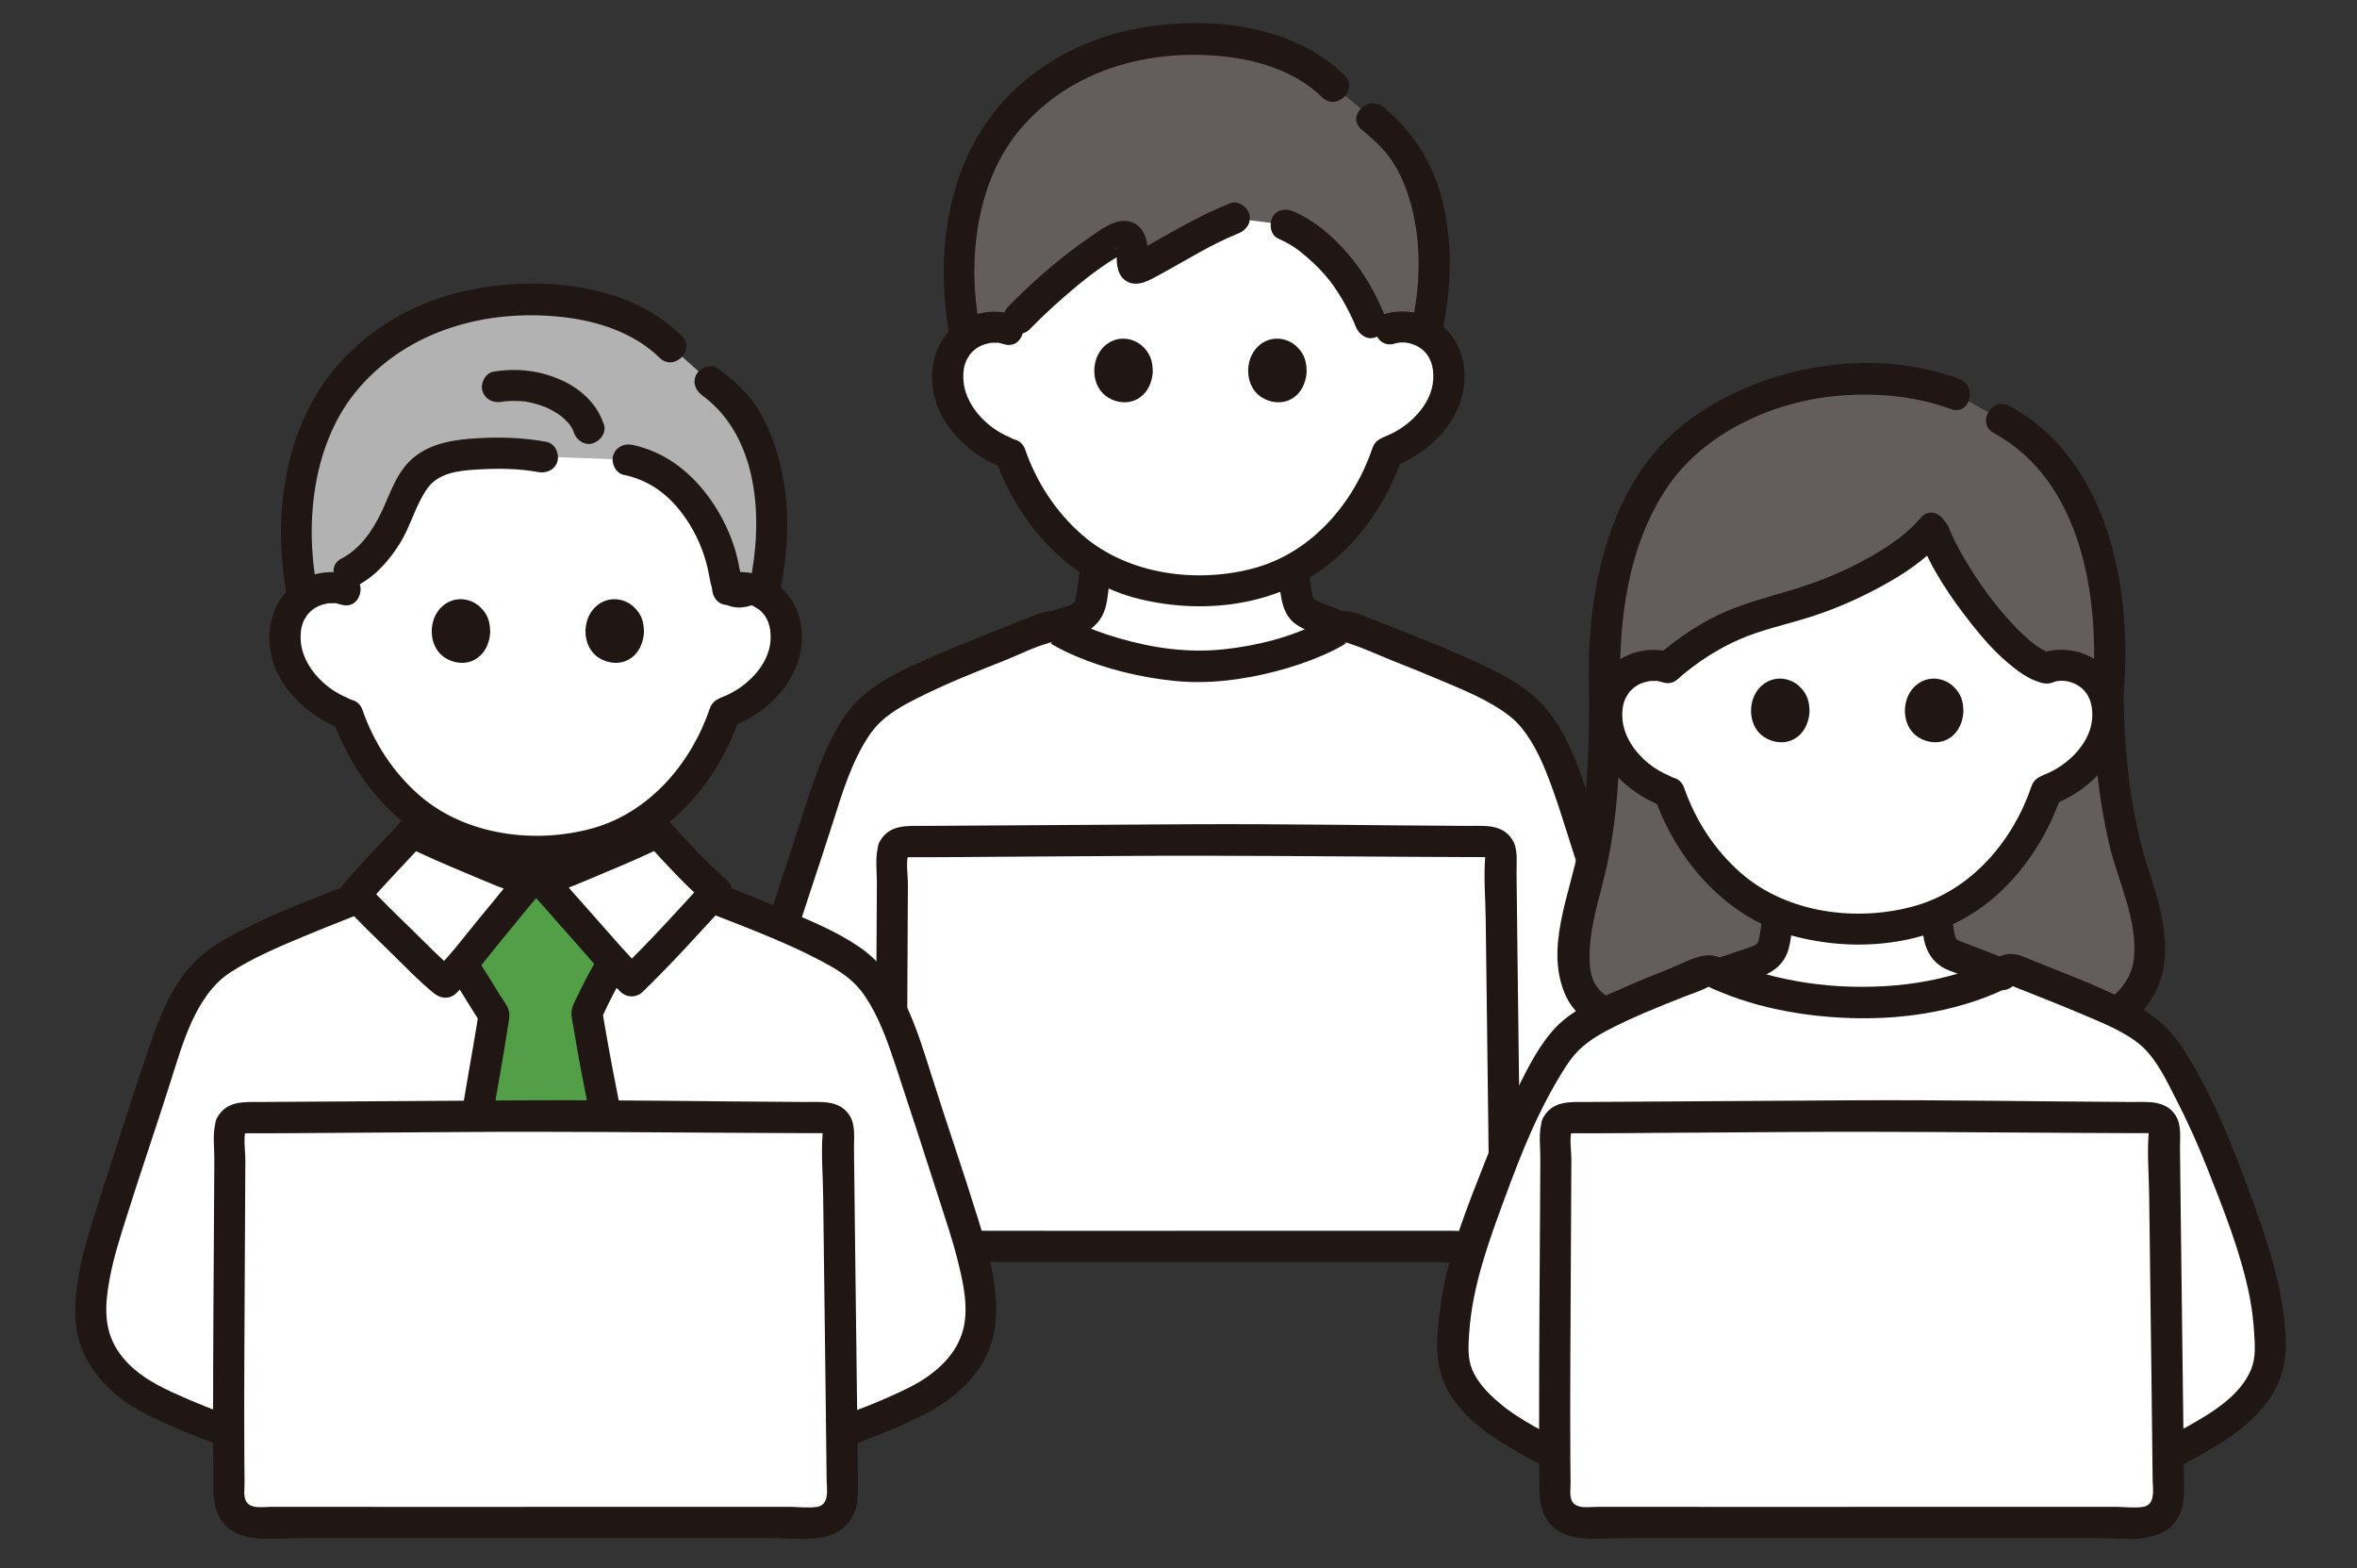
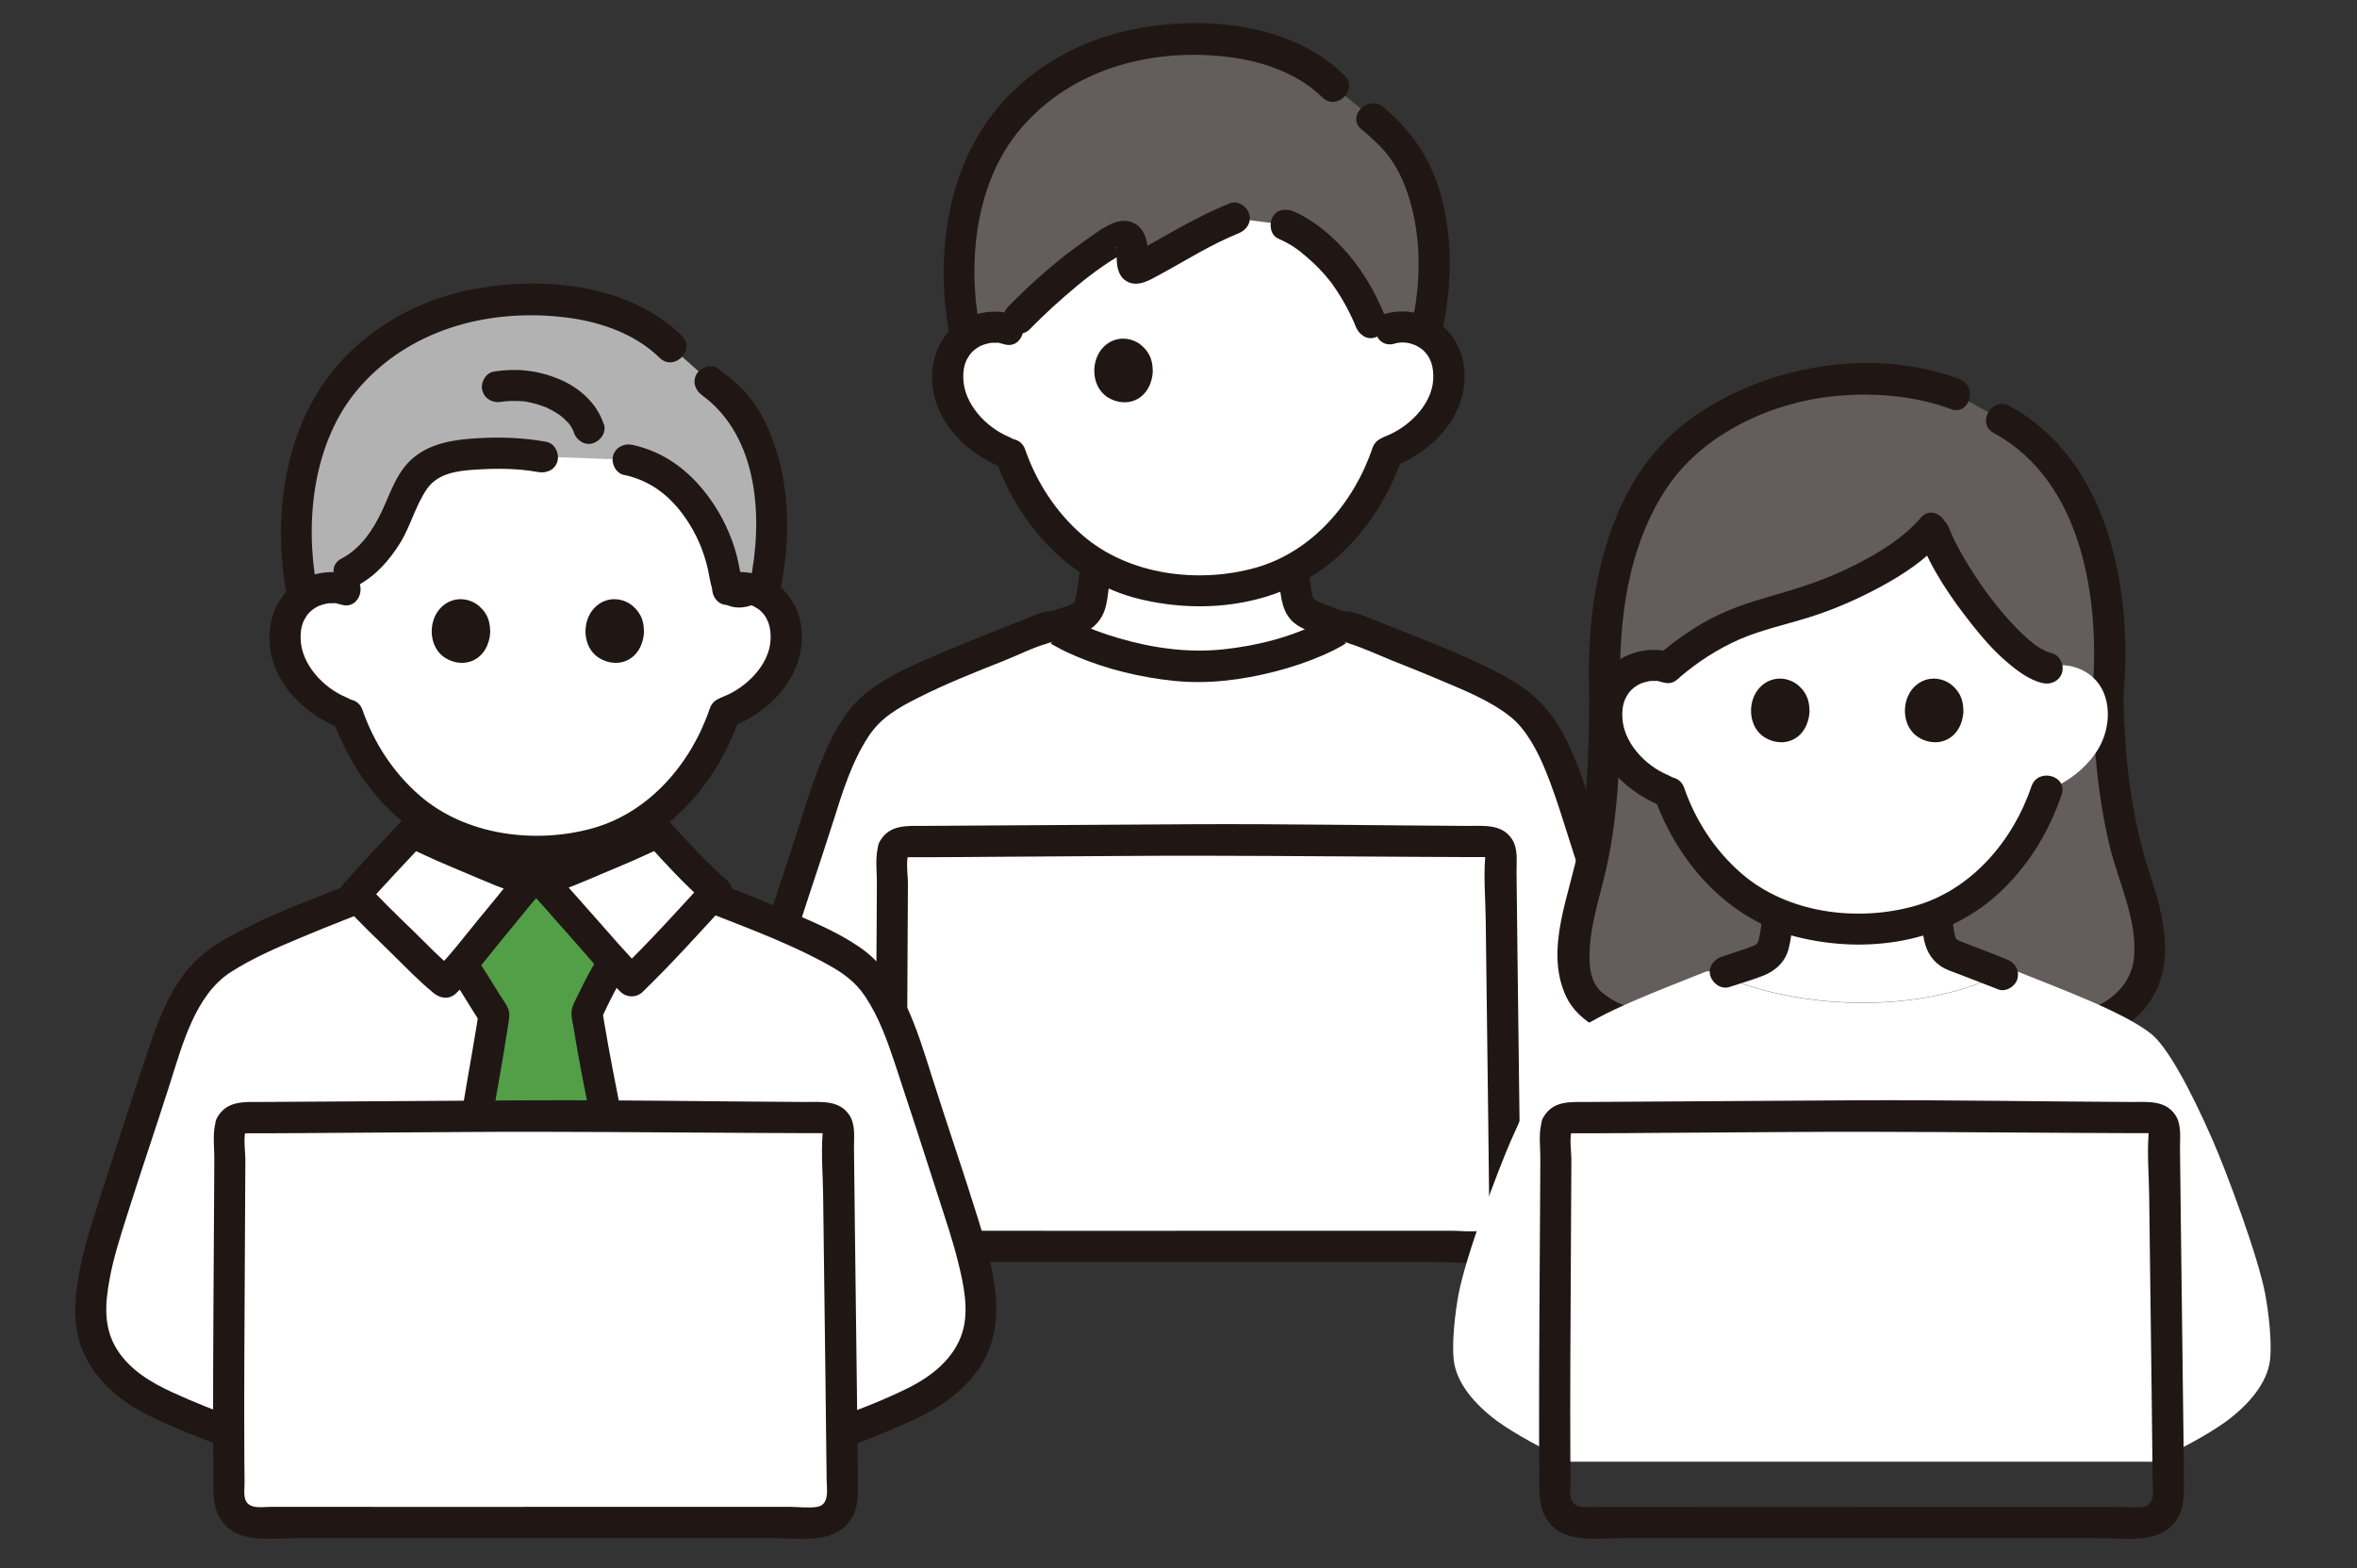
<svg xmlns="http://www.w3.org/2000/svg" id="b" viewBox="0 0 211.06 140.43">
  <rect x="0" y="0" width="211.06" height="140.43" fill="#333333" stroke="none" />
  <path d="M117.34,55.05c-1.22-.58-1.18-1.51-1.36-2.54-.13-.74-.11-1.08-.15-1.55-1.26.68-2.6,1.16-4.03,1.46-1.52.32-2.98.4-4.38.44-1.39-.03-2.73-.17-4.04-.39-1.82-.31-3.6-.97-5.25-1.97-.06.72-.22,1.99-.29,2.35-.21,1.11-.13,2.11-1.68,2.67-.06.02-1,.33-1.85.61.09,0,.17.03.22.06,2.46,1.76,8.28,3.47,12.78,3.47s10.32-1.71,12.78-3.47c.01,0,.03-.02.05-.03-1.06-.43-2.41-.97-2.47-.99-.12-.04-.22-.09-.32-.13h0Z" fill="#fff" />
  <path d="M96.77,50.05c0,.64-.12,1.29-.2,1.92,0,.06-.05.38-.01.1.04-.26,0,0,0,.07-.02.12-.04.24-.06.36-.06.35-.1.7-.18,1.05-.02.08-.04.16-.06.23-.01.04-.03.09-.04.13-.04.13-.1.05.06-.15-.04.05-.1.15-.12.21-.04.11.11-.13.11-.14-.04.03-.08.1-.12.14-.04.04-.08.07-.11.1-.09.1.11-.1.12-.09-.03-.01-.23.14-.27.16-.3.16.16-.04-.09.04-.02,0-.04.01-.05.02-.49.17-.98.32-1.47.48-.56.18-1.12.36-1.67.55-.69.23-1.22.97-.98,1.72.22.69.98,1.23,1.72.98,1.04-.35,2.1-.67,3.14-1.03,1.13-.39,1.97-1.06,2.4-2.19.24-.63.3-1.36.39-2.03.12-.87.28-1.76.29-2.64,0-.73-.65-1.43-1.4-1.4-.77.03-1.39.61-1.4,1.4h0Z" fill="#201715" />
  <path d="M114.34,50.38c.02.1.02.38.08.46-.01-.02-.03-.33-.01-.09,0,.04,0,.09.01.13.02.21.03.41.04.62.03.57.13,1.13.22,1.7.14.96.4,1.9,1.18,2.55.58.48,1.26.72,1.95,1,.61.24,1.23.49,1.84.74.48.19.97.38,1.45.58.68.28,1.57-.3,1.72-.98.19-.81-.25-1.42-.98-1.72-.97-.4-1.94-.78-2.91-1.16-.23-.09-.45-.18-.68-.27-.06-.02-.12-.05-.17-.07-.01,0-.03-.01-.04-.02-.29-.11.18.1-.07-.03-.09-.05-.19-.11-.28-.16-.13-.07.11.08.11.09,0-.02-.1-.08-.12-.11-.03-.03-.05-.06-.08-.08-.13-.1.15.26.08.11-.04-.08-.09-.17-.14-.24-.09-.13.1.3.06.14,0-.03-.02-.07-.03-.1-.03-.08-.05-.16-.07-.24-.05-.19-.07-.38-.1-.58-.03-.23-.06-.45-.11-.68-.04-.21.02.25,0,.05,0-.08-.02-.15-.02-.23,0-.11-.02-.22-.02-.33-.04-.61-.1-1.22-.22-1.83-.14-.72-1.04-1.2-1.72-.98-.77.25-1.13.95-.98,1.72h0Z" fill="#201715" />
  <path d="M134.14,105.14c2.29-.82,6.4-2.47,8.02-3.4,2.42-1.39,4.43-3.54,4.91-6.28.31-1.79-.29-5.1-.78-6.83-1.18-4.14-3.99-12.38-5.02-15.68-1.7-5.44-3.09-8.24-5.17-9.88-2.78-2.19-10.23-4.91-14.95-6.81-.21-.09-.87-.19-1.06-.05-2.46,1.76-8.28,3.47-12.78,3.47s-10.32-1.71-12.78-3.47c-.19-.14-.85-.04-1.06.05-4.72,1.91-12.17,4.63-14.95,6.81-2.08,1.64-3.47,4.44-5.17,9.88-1.03,3.3-3.85,11.54-5.02,15.68-.49,1.73-1.09,5.04-.78,6.83.48,2.75,2.49,4.89,4.91,6.28,1.62.93,5.73,2.58,8.02,3.4h53.67,0Z" fill="#fff" />
  <path d="M124.47,29.42c1.76-.51,3.84.29,4.73,1.94.89,1.65.65,3.88-.37,5.51-.99,1.59-2.68,2.9-4.41,3.54l-.17.06c-.68,2.07-1.85,4.48-3.82,6.73-2.52,2.88-5.34,4.52-8.63,5.22-1.52.32-2.98.4-4.38.44-1.39-.03-2.73-.17-4.04-.39-3.32-.57-6.48-2.28-9.03-5.14-2-2.24-3.19-4.65-3.9-6.7-1.88-.61-3.74-2.08-4.77-3.84-.97-1.66-1.14-3.9-.2-5.52.94-1.62,3.05-2.36,4.79-1.79,0,0-.97-15.75,16.29-15.75,18.81,0,17.91,15.69,17.91,15.69h0Z" fill="#fff" />
  <path d="M115.15,20.15c1.09.48,1.81.97,3.01,2.01,2.4,2.06,4.06,4.97,5.03,7.95,1.28-1.08,3.1-1.07,4.49-.29,1.11-4.51,1-9.42-.4-13.25-1.13-3.1-2.58-4.49-4.37-5.99l-3.51-2.86c-3.99-4.01-11.16-4.7-16.33-3.96-3.34.48-6.42,1.63-9.07,3.49-1.29.9-2.47,1.97-3.55,3.22-4.44,5.15-5.35,13.31-3.97,19.69,1.06-.82,2.52-1.1,3.79-.69.56-.58.98-1.01.98-1.01,2.29-2.35,6.32-5.88,9.15-7.26.33-.16.76.05.89.56.27,1.03-.17,2.5.61,2.21,1.36-.5,5.45-3.2,8.62-4.43l4.64.59h0Z" fill="#635d5c" />
  <path d="M87.69,29.13c-1.08-5.88-.28-12.98,3.75-17.66,4.49-5.23,11.42-7.12,18.11-6.42,3.2.33,6.52,1.38,8.86,3.67,1.28,1.26,3.27-.71,1.98-1.98-4.9-4.82-13.09-5.43-19.49-3.99-3.91.88-7.55,2.8-10.4,5.63-2.58,2.56-4.29,5.82-5.18,9.33-1.01,3.97-1.05,8.15-.32,12.17.32,1.77,3.02,1.02,2.7-.74h0Z" fill="#201715" />
  <path d="M129.18,29.5c.82-3.88.92-7.97-.1-11.82-.87-3.29-2.6-5.91-5.19-8.08-1.37-1.15-3.36.82-1.98,1.98.93.78,1.85,1.58,2.56,2.57.92,1.28,1.51,2.76,1.91,4.28.89,3.36.81,6.95.1,10.33-.37,1.76,2.33,2.51,2.7.74h0Z" fill="#201715" />
  <path d="M124.85,30.77c.42-.12.86-.14,1.24-.06.15.03.29.07.43.12.05.02.31.12.15.05.14.06.27.13.39.21,0,0,.35.23.2.12.85.66,1.14,1.62,1.08,2.75-.11,2.27-2.2,4.31-4.29,5.11-.71.27-1.19.94-.98,1.72.19.68,1.01,1.25,1.72.98,3.39-1.28,6.39-4.32,6.36-8.15-.02-1.86-.8-3.59-2.31-4.69-1.35-.98-3.14-1.28-4.74-.85-1.74.47-1,3.17.74,2.7h0Z" fill="#201715" />
  <path d="M90.65,28.14c-1.58-.48-3.4-.21-4.76.73-1.54,1.07-2.34,2.78-2.42,4.64-.16,3.83,2.8,6.93,6.14,8.31.7.29,1.54-.31,1.72-.98.22-.8-.28-1.43-.98-1.72-2.08-.86-4.05-2.99-4.09-5.27-.01-.58.04-1.04.29-1.61-.04.09.12-.23.15-.26,0,0,.23-.35.13-.21.09-.12.2-.23.3-.33.03-.03.33-.27.18-.16.48-.35.71-.42,1.3-.56.12-.03.36-.03.66-.03.27,0-.07-.04.21.02.14.03.29.07.43.11,1.73.53,2.46-2.17.74-2.7h0Z" fill="#201715" />
  <path d="M122.9,40.11c-1.64,4.88-5.38,9.29-10.45,10.72-5.16,1.45-11.41.66-15.53-2.92-2.36-2.05-4.1-4.72-5.12-7.66-.59-1.69-3.29-.96-2.7.74,2.05,5.91,6.64,11.1,12.87,12.63,6.14,1.51,13.02.54,17.82-3.76,2.7-2.42,4.66-5.58,5.81-9,.58-1.71-2.13-2.44-2.7-.74h0Z" fill="#201715" />
-   <path d="M117.01,33.15c0,.14,0,1.56-1.1,2.4-.73.55-1.5.48-1.74.45-.19-.02-1.4-.17-2.04-1.33-.6-1.09-.47-2.71.53-3.66,1.04-.99,2.51-.83,3.39-.04.79.71.93,1.46.95,2.18h0Z" fill="#201715" />
  <path d="M103.23,33.15c0,.14,0,1.56-1.1,2.4-.73.55-1.5.48-1.74.45-.19-.02-1.4-.17-2.04-1.33-.6-1.09-.47-2.71.53-3.66,1.04-.99,2.51-.83,3.39-.04.79.71.93,1.46.95,2.18h0Z" fill="#201715" />
  <path d="M114.45,21.36c.37.16.72.34,1.07.54.19.11.37.23.55.36.09.06.17.12.25.18.2.14-.03-.03.09.07.78.63,1.53,1.3,2.19,2.06.16.18.31.37.46.55l.09.11c-.06-.07-.06-.07,0,0,.07.1.14.19.21.29.28.39.54.8.79,1.21.26.44.5.88.72,1.33.11.22.21.43.31.65.05.11.1.22.14.33-.09-.21.07.18.08.2.27.68.95,1.23,1.72.98.66-.21,1.27-.99.98-1.72-.84-2.12-1.94-4.08-3.43-5.81-1.31-1.52-2.96-2.94-4.81-3.75-.67-.29-1.53-.22-1.91.5-.32.61-.21,1.6.5,1.91h0Z" fill="#201715" />
  <path d="M92.23,29.46c1.35-1.38,2.78-2.68,4.27-3.91.73-.6,1.47-1.17,2.25-1.71.4-.28.8-.54,1.22-.79.19-.12.38-.23.58-.34l.19-.1c.31-.14.24-.14-.19-.02l-.62-.36c-.05-.04.07-.12.03-.03-.04.1.02.33.03.45,0,.27,0,.54.02.81.05.67.24,1.34.85,1.71,1,.61,2.13-.11,3.01-.59,2.32-1.25,4.57-2.7,7.02-3.68.7-.28,1.19-.94.98-1.72-.18-.67-1.01-1.26-1.72-.98-1.8.72-3.52,1.62-5.21,2.57-.74.42-1.48.84-2.22,1.25-.26.15-.53.29-.8.43-.1.05-.31.12-.4.19.12-.11-.04-.04.13-.03l.71.19-.09-.05.5.5c.06.08-.01.3.03.11.03-.11,0-.28,0-.4,0-.33-.02-.66-.06-.99-.11-.9-.52-1.78-1.44-2.09-1.37-.47-2.88.79-3.95,1.53-2.55,1.77-4.91,3.84-7.08,6.06-1.26,1.29.72,3.27,1.98,1.98h0Z" fill="#201715" />
  <path d="M134.52,106.49c2.65-.96,5.34-1.98,7.84-3.27,2.67-1.38,5.04-3.69,5.89-6.64.78-2.72.09-5.93-.68-8.58-.75-2.61-1.61-5.2-2.45-7.78-.79-2.41-1.6-4.81-2.36-7.23-.9-2.84-1.79-5.82-3.42-8.34-1.24-1.93-2.92-3.22-4.93-4.28-2.7-1.43-5.56-2.56-8.4-3.69-1.36-.54-2.72-1.07-4.07-1.61-.65-.26-1.39-.45-2.09-.27-.57.14-1.08.61-1.6.88-2.62,1.38-5.75,2.15-8.69,2.46-3.19.34-6.35-.11-9.42-1.01-1.32-.39-2.63-.84-3.85-1.5-.49-.26-.97-.7-1.51-.83-.71-.18-1.44,0-2.09.27-2.87,1.15-5.76,2.26-8.61,3.48-2.34,1.01-4.84,2.05-6.79,3.73-1.87,1.61-2.96,3.94-3.86,6.19-1.02,2.56-1.78,5.22-2.64,7.84-.89,2.72-1.79,5.43-2.66,8.16-.83,2.62-1.62,5.21-1.95,7.94-.37,3.13.39,5.95,2.61,8.26,2.03,2.11,4.75,3.21,7.41,4.31,1.29.53,2.59,1.04,3.9,1.51,1.7.61,2.43-2.09.74-2.7-2.43-.88-4.88-1.8-7.18-2.99-2.22-1.15-4.44-3.12-4.78-5.74-.31-2.41.46-5.03,1.15-7.32.76-2.51,1.57-5,2.39-7.49.74-2.24,1.49-4.48,2.2-6.72.82-2.6,1.65-5.32,3.17-7.62,1.1-1.66,2.63-2.53,4.42-3.43,2.51-1.27,5.13-2.3,7.74-3.34,1.27-.5,2.56-1.17,3.88-1.54.06-.02.11-.04.17-.06.28-.13.2.23-.04-.03.15.16.44.29.64.4.56.32,1.14.59,1.73.84,2.81,1.19,5.82,1.91,8.86,2.22,3.01.3,6.05-.09,8.97-.84,1.46-.37,2.89-.85,4.28-1.45.53-.23,1.06-.48,1.57-.77.22-.12.44-.25.64-.4-.18.13-.41-.14-.04.03.09.04.18.07.27.1,1.28.41,2.53,1,3.77,1.5,1.34.53,2.67,1.06,3.99,1.62,2.23.95,4.71,1.9,6.62,3.42,1.42,1.13,2.46,3.13,3.18,4.92.98,2.43,1.7,4.95,2.51,7.43.85,2.59,1.71,5.17,2.54,7.77.73,2.28,1.52,4.57,1.95,6.93.22,1.23.45,2.59.27,3.85-.18,1.28-.84,2.49-1.7,3.43-1.76,1.93-4.22,2.91-6.59,3.88-1.21.49-2.43.97-3.66,1.41-1.68.61-.95,3.31.74,2.7h0Z" fill="#201715" />
  <path d="M80.04,75.99c-.07.15-.11.32-.11.51.02,5.86-.2,23.97-.06,32.77.02,1.3,1.07,2.34,2.36,2.34,9.14.02,40.72-.02,50.19,0,1.32,0,2.38-1.07,2.37-2.39-.06-8.14-.37-28.42-.37-32.72,0-.63-.5-1.14-1.13-1.15-3.93-.01-15-.08-26.12-.16-11.12.08-22.19.15-26.12.16-.45,0-.83.26-1.01.64h0Z" fill="#fff" />
  <path d="M78.69,75.62c-.36,1.02-.16,2.37-.17,3.44,0,1.3-.01,2.6-.02,3.89-.02,3.27-.04,6.54-.06,9.81-.02,3.37-.03,6.73-.03,10.1,0,1.47,0,2.94.02,4.41.01,1.58-.13,3.19.98,4.47,1.54,1.77,4.48,1.26,6.6,1.26,2.5,0,5,0,7.5,0,6.17,0,12.34,0,18.52,0,5.49,0,10.98,0,16.47,0,2.17,0,5.12.53,6.71-1.26,1.07-1.2.95-2.71.94-4.2-.01-1.29-.03-2.58-.04-3.87-.07-6.2-.16-12.39-.23-18.59-.03-2.34-.06-4.68-.08-7.01,0-.95.14-2.08-.39-2.91-.91-1.42-2.57-1.2-4.03-1.21-8.19-.04-16.39-.19-24.58-.15-8.05.04-16.1.11-24.15.15-1.48,0-2.97-.12-3.84,1.34-.93,1.55,1.49,2.96,2.42,1.41.03-.05-.33-.06-.07.05.05.02.23,0,.26,0,.25,0,.49,0,.74,0,.6,0,1.19,0,1.79,0,1.55,0,3.11-.02,4.67-.03,4.11-.02,8.22-.05,12.33-.08,8.59-.06,17.18.04,25.78.08,1.46,0,2.93.02,4.39.02.54,0,1.08,0,1.62,0,.09,0,.18,0,.27,0h.13c.16.02.17,0,.03-.04,0-.04-.13-.2-.18-.14-.02.02,0,.22,0,.25-.14,1.82.03,3.72.05,5.55.07,5.83.15,11.66.22,17.49.03,2.61.06,5.23.09,7.84,0,.87.32,2.34-.88,2.52-.75.11-1.62,0-2.38-.01-4.92,0-9.83,0-14.75,0-10.58,0-21.15.02-31.73,0-.73,0-1.92.24-2.28-.57-.2-.45-.1-1.12-.1-1.61,0-.68-.01-1.36-.02-2.04-.02-3.05-.01-6.11,0-9.16.02-5.89.07-11.79.09-17.68,0-.83-.21-2.01.07-2.78.6-1.7-2.1-2.43-2.7-.74h0Z" fill="#201715" />
  <path d="M187.28,91.68c3.09-.65,5.24-3.64,5.22-6.26-.02-2.17-.36-3.85-1.06-5.95-.87-2.61-2.55-7.92-2.67-17.42h0c.24-2.67,0-6.53-.12-8.01-.38-5.14-2.76-10.88-6.18-14.07-1.48-1.38-1.66-1.56-3.24-2.41l-4.15-2.28c-2.38-.89-4.59-1.31-8.77-1.31-6.85,0-12.94,3.41-15.64,5.91-4.49,4.15-7.33,11.73-6.97,22.18h0c0,7.62-.6,13.11-1.44,16.23-.12.44-.23.95-.34,1.49-.61,1.83-.95,3.75-.98,5.67-.03,1.65.26,3.51,1.63,4.5.96.81,2.61,1.79,4.38,1.74h40.34Z" fill="#635d5c" />
  <path d="M177.03,86.37c-.93-.36-1.8-.7-1.85-.72-1.55-.56-1.49-1.55-1.68-2.67-.08-.46-.11-.77-.12-1.05-.82.33-1.68.59-2.57.78-1.52.32-2.98.4-4.38.44-1.39-.03-2.73-.17-4.04-.39-1.07-.18-2.12-.48-3.14-.91-.07.63-.16,1.29-.2,1.53-.21,1.11-.13,2.11-1.68,2.67-.1.04-2.54.84-2.84.94l-.68.23c7.19,3.22,18,3.61,25.33-.03-.35-.14-1.27-.5-2.14-.83h0Z" fill="#fff" />
  <path d="M142.3,62.06c0,4.57-.1,9.23-.92,13.74-.77,4.26-3.13,9.17-1.14,13.43,1.1,2.36,4.2,3.85,6.71,3.85,1.8,0,1.8-2.79,0-2.8-1.26,0-2.41-.55-3.39-1.33-.95-.76-1.19-1.84-1.22-3.01-.07-2.87.91-5.52,1.52-8.28,1.12-5.08,1.25-10.43,1.25-15.61,0-1.8-2.8-1.8-2.8,0h0Z" fill="#201715" />
  <path d="M187.37,62.06c.07,4.55.47,9.13,1.51,13.57.78,3.31,2.57,6.77,2.2,10.22-.24,2.21-2.08,4-4.18,4.49-1.75.41-1.01,3.11.74,2.7,2.33-.54,4.38-2.18,5.43-4.33,1.17-2.4.89-5.13.27-7.66-.37-1.54-.95-3.02-1.37-4.54-.49-1.77-.86-3.57-1.14-5.38-.46-3-.64-6.03-.68-9.06-.03-1.8-2.82-1.8-2.8,0h0Z" fill="#201715" />
  <path d="M175.45,33.93c-6.79-2.5-14.76-1.59-21.1,1.74-2.6,1.37-4.91,3.15-6.71,5.49-1.82,2.37-3.08,5.14-3.91,8-1.22,4.17-1.57,8.58-1.43,12.9.06,1.8,2.85,1.8,2.8,0-.2-6.33.61-13.15,4.25-18.51,3.21-4.72,9.26-7.51,14.81-8.07,3.53-.36,7.21-.08,10.54,1.15,1.69.62,2.42-2.08.74-2.7h0Z" fill="#201715" />
  <path d="M190.17,62.06c.78-9.27-1.32-20.86-10.23-25.71-1.58-.86-3,1.55-1.41,2.42,8,4.35,9.54,15.01,8.84,23.29-.15,1.79,2.65,1.78,2.8,0h0Z" fill="#201715" />
  <path d="M140.42,130.88c-2.16-1.13-4.74-2.45-6.37-3.65-2-1.48-3.64-3.41-3.87-5.44-.19-1.59.13-4.35.43-5.92.66-3.47,3.53-11.09,4.66-13.68,2.19-5.02,4.18-8.53,5.54-9.61,2.41-1.92,7.7-3.88,11.86-5.55.25-.1.53-.09.78.03,7.34,3.46,18.73,3.88,26.2-.09.26-.14.56-.16.83-.05,4.2,1.69,9.69,3.7,12.16,5.66,1.35,1.08,3.35,4.59,5.54,9.61,1.13,2.59,4.01,10.21,4.66,13.68.3,1.57.62,4.33.43,5.92-.24,2.02-1.88,3.96-3.87,5.44-1.63,1.21-4.21,2.52-6.37,3.65h-52.58,0Z" fill="#fff" />
-   <path d="M141.13,129.67c-2.38-1.25-4.98-2.4-7.02-4.18-.91-.79-1.82-1.74-2.29-2.88-.42-1.02-.33-2.18-.26-3.26.28-4.16,1.72-8.1,3.15-11.98,1.53-4.16,3.08-8.11,5.54-11.93.94-1.46,2.01-2.29,3.6-3.14,2.28-1.21,4.68-2.15,7.07-3.1.61-.24,1.27-.44,1.86-.74.31-.16.14-.13.49.03.29.13.59.25.88.37,1.07.44,2.17.8,3.29,1.11,2.42.65,4.92,1.02,7.42,1.15,4.95.27,10.09-.42,14.6-2.53.19-.09.46-.3.66-.33.04,0,.43.17.59.23.65.26,1.31.52,1.96.78,1.23.49,2.46.98,3.68,1.5,1.82.79,4.01,1.6,5.5,2.96,1.3,1.19,2.19,3.09,3.01,4.69,1.08,2.1,1.96,4.08,2.76,6.1,1.48,3.75,3.05,7.64,3.83,11.61.21,1.06.33,2.13.4,3.2s.16,2.23-.26,3.26c-.96,2.34-3.42,3.84-5.52,5.03-1.25.71-2.52,1.36-3.79,2.02-1.6.84-.18,3.25,1.41,2.42,4.77-2.5,11.09-5.39,10.99-11.67-.07-4.64-1.56-9.02-3.13-13.33-1.62-4.44-3.39-8.96-5.93-12.96-1.09-1.71-2.31-2.91-4.08-3.92-2.41-1.36-5.03-2.38-7.6-3.41-.62-.25-1.24-.49-1.85-.74-.71-.28-1.41-.66-2.2-.61-.67.05-1.26.45-1.85.73-.57.27-1.16.5-1.76.71-2.42.84-4.95,1.29-7.51,1.44-2.65.15-5.33.02-7.94-.46-1.27-.23-2.53-.53-3.76-.91-1.16-.36-2.26-.98-3.41-1.31-1.31-.37-2.86.6-4.05,1.07-1.39.55-2.77,1.11-4.13,1.71-2.05.89-4.44,1.85-6.05,3.47-1.51,1.53-2.55,3.61-3.5,5.51-1.09,2.17-2.07,4.4-2.96,6.66-1.56,3.98-3.27,8.15-3.9,12.41-.38,2.57-.78,5.39.44,7.79,1.28,2.52,3.75,4.26,6.14,5.63,1.33.76,2.69,1.46,4.05,2.17,1.59.84,3.01-1.58,1.41-2.42h0Z" fill="#201715" />
  <path d="M157.97,80.57c0,.59-.1,1.18-.18,1.76-.01.09-.02.17-.03.26,0,.05-.01.09-.02.14,0,.04.05-.36.03-.21-.02.13-.04.26-.06.39-.05.3-.09.6-.15.9-.03.16-.06.31-.11.47-.02.07-.12.32-.02.08.1-.24-.03.04-.07.1-.13.25.18-.18.03-.03-.05.05-.26.23-.08.1.19-.14-.07.05-.13.08-.04.02-.08.04-.12.07-.2.1-.1,0,.02,0-.12,0-.34.12-.45.16-.28.09-.56.18-.83.28-.55.18-1.11.36-1.66.55-.69.24-1.22.97-.98,1.72.22.69.98,1.23,1.72.98.98-.33,1.98-.61,2.94-.98,1.14-.44,2.01-1.21,2.34-2.41.19-.7.26-1.45.36-2.16.1-.73.23-1.48.24-2.22,0-.73-.65-1.43-1.4-1.4-.77.03-1.39.61-1.4,1.4h0Z" fill="#201715" />
  <path d="M171.86,80.84c.03.13.1.32.08.46,0-.02-.03-.33-.01-.09,0,.06.01.11.02.17.02.21.02.41.04.62.04.6.15,1.18.23,1.77.17,1.12.59,2.06,1.55,2.73.51.35,1.14.53,1.71.75.66.26,1.33.52,1.99.77.49.19.99.38,1.47.57.68.28,1.57-.3,1.72-.98.18-.81-.25-1.42-.98-1.72-1.01-.41-2.04-.8-3.06-1.19-.37-.15-.75-.3-1.12-.43-.16-.06.09.03.09.04,0,0-.15-.08-.18-.09-.05-.03-.1-.06-.16-.09-.15-.09.02-.07.08.07-.02-.04-.16-.17-.2-.19-.1-.07.1.13.1.14-.02-.06-.09-.13-.11-.18-.02-.03-.03-.07-.05-.09-.09-.13.1.3.06.14-.02-.08-.05-.16-.07-.24-.05-.19-.08-.38-.11-.57-.03-.22-.07-.45-.1-.67,0-.05-.05-.31-.02-.1s0-.07-.01-.11c-.01-.11-.02-.22-.03-.34-.04-.64-.1-1.27-.22-1.9-.14-.72-1.04-1.2-1.72-.98-.77.25-1.13.95-.98,1.72h0Z" fill="#201715" />
-   <path d="M139.45,100.71c-.07.15-.11.32-.11.51.02,5.86-.2,23.97-.06,32.77.02,1.3,1.07,2.34,2.36,2.34,9.14.02,40.72-.02,50.19,0,1.32,0,2.38-1.07,2.37-2.39-.06-8.14-.37-28.42-.37-32.72,0-.63-.5-1.14-1.13-1.15-3.93-.01-15-.08-26.12-.16-11.12.08-22.19.15-26.12.16-.45,0-.83.26-1.01.64h0Z" fill="#fff" />
  <path d="M138.1,100.34c-.36,1.02-.16,2.37-.17,3.44,0,1.3-.01,2.6-.02,3.89-.02,3.27-.04,6.54-.06,9.81-.02,3.37-.03,6.73-.03,10.1,0,1.47,0,2.94.02,4.41.01,1.58-.13,3.19.98,4.47,1.54,1.77,4.48,1.26,6.6,1.26,2.5,0,5,0,7.5,0,6.17,0,12.34,0,18.52,0,5.49,0,10.98,0,16.47,0,2.17,0,5.12.53,6.71-1.26,1.07-1.2.95-2.71.94-4.2-.01-1.29-.03-2.58-.04-3.87-.07-6.2-.16-12.39-.23-18.59-.03-2.34-.06-4.68-.08-7.01,0-.95.14-2.08-.39-2.91-.91-1.42-2.57-1.2-4.03-1.21-8.19-.04-16.39-.19-24.58-.15-8.05.04-16.1.11-24.15.15-1.48,0-2.97-.12-3.84,1.34-.93,1.55,1.49,2.96,2.42,1.41.03-.05-.33-.06-.07.05.05.02.23,0,.26,0,.25,0,.49,0,.74,0,.6,0,1.19,0,1.79,0,1.55,0,3.11-.02,4.67-.03,4.11-.02,8.22-.05,12.33-.08,8.59-.06,17.18.04,25.78.08,1.46,0,2.93.02,4.39.02.54,0,1.08,0,1.62,0,.09,0,.18,0,.27,0h.13c.16.02.17,0,.03-.04,0-.04-.13-.2-.18-.14-.02.02,0,.22,0,.25-.14,1.82.03,3.72.05,5.55.07,5.83.15,11.66.22,17.49.03,2.61.06,5.23.09,7.84,0,.87.32,2.34-.88,2.52-.75.11-1.62,0-2.38-.01-4.92,0-9.83,0-14.75,0-10.58,0-21.15.02-31.73,0-.73,0-1.92.24-2.28-.57-.2-.45-.1-1.12-.1-1.61,0-.68-.01-1.36-.02-2.04-.02-3.05-.01-6.11,0-9.16.02-5.89.07-11.79.09-17.68,0-.83-.21-2.01.07-2.78.6-1.7-2.1-2.43-2.7-.74h0Z" fill="#201715" />
  <path d="M183.26,70.77c-.68,2.06-1.85,4.47-3.82,6.73-2.52,2.88-5.34,4.52-8.63,5.22-1.52.32-2.98.4-4.38.44-1.39-.03-2.73-.17-4.04-.39-3.32-.57-6.48-2.28-9.03-5.14-2-2.24-3.19-4.65-3.9-6.7-1.88-.61-3.74-2.07-4.77-3.84-.97-1.66-1.14-3.9-.2-5.52.94-1.62,3.04-2.36,4.78-1.79,1.67-1.45,4.45-3.51,8.05-4.58,1.53-.44,4.22-1.22,5.05-1.52,4.08-1.44,8.6-3.87,10.67-6.42,1.09,3.62,6.88,11.78,10.19,12.54,1.8-.68,4.04.12,4.97,1.85.89,1.65.65,3.88-.37,5.51-.99,1.59-2.68,2.9-4.41,3.54" fill="#fff" />
-   <path d="M183.86,61.06c.42-.12.86-.14,1.24-.06.15.03.29.07.43.12.05.02.31.12.15.05.14.06.27.13.39.21,0,0,.35.23.2.12.85.66,1.14,1.62,1.08,2.75-.11,2.27-2.2,4.31-4.29,5.11-.71.27-1.19.94-.98,1.72.19.68,1.01,1.25,1.72.98,3.39-1.28,6.39-4.32,6.36-8.15-.02-1.86-.8-3.59-2.31-4.69-1.35-.98-3.14-1.28-4.74-.85-1.74.47-1,3.17.74,2.7h0Z" fill="#201715" />
  <path d="M149.66,58.42c-1.58-.48-3.4-.21-4.76.73-1.54,1.07-2.34,2.78-2.42,4.64-.16,3.83,2.8,6.93,6.14,8.31.7.29,1.54-.31,1.72-.98.22-.8-.28-1.43-.98-1.72-2.08-.86-4.05-2.99-4.09-5.27-.01-.58.04-1.04.29-1.61-.04.09.12-.23.15-.26,0,0,.23-.35.13-.21.09-.12.2-.23.3-.33.03-.03.33-.27.18-.16.48-.35.71-.42,1.3-.56.12-.03.36-.03.66-.03.27,0-.07-.04.21.02.14.03.29.07.43.11,1.73.53,2.46-2.17.74-2.7h0Z" fill="#201715" />
  <path d="M181.91,70.4c-1.64,4.88-5.38,9.29-10.45,10.72-5.16,1.45-11.41.66-15.53-2.92-2.36-2.05-4.1-4.72-5.12-7.66-.59-1.69-3.29-.96-2.7.74,2.05,5.91,6.64,11.1,12.87,12.63,6.14,1.51,13.02.54,17.82-3.76,2.7-2.42,4.66-5.58,5.81-9,.58-1.71-2.13-2.44-2.7-.74h0Z" fill="#201715" />
  <path d="M150.39,60.66c1.62-1.38,3.42-2.56,5.37-3.41s4.09-1.31,6.12-1.94c2.23-.69,4.4-1.63,6.46-2.74s4.11-2.45,5.64-4.23c1.17-1.36-.81-3.35-1.98-1.98-1.52,1.77-3.55,3.01-5.6,4.08-1.95,1.01-3.97,1.79-6.07,2.42-2.2.66-4.42,1.22-6.5,2.22-1.96.94-3.75,2.2-5.4,3.61-1.37,1.17.61,3.14,1.98,1.98h0Z" fill="#201715" />
  <path d="M171.84,48.05c1.06,2.88,2.86,5.49,4.75,7.88.93,1.18,1.94,2.33,3.08,3.31.94.81,2.03,1.65,3.27,1.93.74.16,1.51-.22,1.72-.98.19-.7-.24-1.56-.98-1.72-.14-.03-.69-.25-.35-.09-.22-.11-.43-.22-.64-.34-.23-.14-.46-.3-.68-.47.24.18-.18-.15-.21-.18-.1-.09-.2-.17-.3-.26-1.08-.96-2.03-2.05-2.93-3.18-.81-1.02-1.7-2.32-2.43-3.53-.35-.57-.68-1.16-.98-1.75-.14-.27-.27-.53-.39-.81-.03-.06-.19-.46-.07-.15-.05-.14-.11-.27-.16-.41-.26-.71-.95-1.19-1.72-.98-.68.19-1.24,1.01-.98,1.72h0Z" fill="#201715" />
  <path d="M175.82,63.59c0,.14,0,1.56-1.1,2.4-.73.55-1.5.48-1.74.45-.19-.02-1.4-.17-2.04-1.33-.6-1.09-.47-2.71.53-3.66,1.04-.99,2.51-.83,3.39-.04.79.71.93,1.46.95,2.18h0Z" fill="#201715" />
  <path d="M162.04,63.59c0,.14,0,1.56-1.1,2.4-.73.55-1.5.48-1.74.45-.19-.02-1.4-.17-2.04-1.33-.6-1.09-.47-2.71.53-3.66,1.04-.99,2.51-.83,3.39-.04.79.71.93,1.46.95,2.18h0Z" fill="#201715" />
  <path d="M21.14,128.47c-2.29-.82-6.4-2.47-8.02-3.4-2.42-1.39-4.43-3.54-4.91-6.28-.31-1.79.29-5.1.78-6.83,1.18-4.14,3.99-12.38,5.02-15.68,1.7-5.44,3.09-8.24,5.17-9.88,2.78-2.19,10.23-4.91,14.95-6.81h27.68c4.72,1.91,12.17,4.63,14.95,6.81,2.08,1.64,3.47,4.44,5.17,9.88,1.03,3.3,3.85,11.54,5.02,15.68.49,1.73,1.09,5.04.78,6.83-.48,2.75-2.49,4.89-4.91,6.28-1.62.93-5.73,2.58-8.02,3.4H21.14Z" fill="#fff" />
  <path d="M65.14,52.75c1.76-.51,3.84.29,4.73,1.94.89,1.65.65,3.88-.37,5.51-.99,1.59-2.68,2.9-4.41,3.54,0,0-.09.03-.17.07-.68,2.06-1.85,4.47-3.82,6.73-2.52,2.88-5.34,4.52-8.63,5.22-1.52.32-2.98.4-4.38.44-1.39-.03-2.73-.17-4.04-.39-3.32-.57-6.48-2.28-9.03-5.14-2-2.24-3.19-4.65-3.9-6.7-1.88-.61-3.74-2.08-4.77-3.84-.97-1.66-1.14-3.9-.2-5.52.94-1.62,3.05-2.36,4.79-1.79,0,0-1.95-15.68,16.7-15.68s17.5,15.61,17.5,15.61h0Z" fill="#fff" />
  <path d="M63.58,34.2c1.93,1.4,3.22,2.71,4.35,5.82,1.39,3.81,1.51,8.68.42,13.15-.9-.52-1.99-.71-3-.48-.19-.19-.34-.47-.37-.7-.09-.6-.18-1.16-.33-1.74-.14-.58-.33-1.15-.55-1.72-.38-.96-.86-1.89-1.44-2.75-1.53-2.25-3.39-4-6.43-4.62l-7.67-.27c-2.03-.39-4.84-.41-6.89-.19-1.33.14-2.7.43-3.73,1.3-1.37,1.15-1.84,3.04-2.64,4.66-.96,1.93-2.31,3.7-4.03,4.55l-.33,1.58c-1.27-.42-2.74-.13-3.8.68-1.38-6.38-.47-14.54,3.97-19.69,1.07-1.24,2.26-2.31,3.55-3.22,2.65-1.86,5.73-3.01,9.07-3.49,5.17-.75,12.34-.05,16.33,3.96,0,0,3.53,3.14,3.53,3.14Z" fill="#b2b2b2" />
  <path d="M61.44,80.93c4.22,1.7,8.6,3.2,12.6,5.39,1.42.78,2.53,1.55,3.44,2.91,1.22,1.83,1.97,3.94,2.66,6.01,1.33,4,2.63,8.02,3.92,12.03.6,1.87,1.24,3.74,1.71,5.64.5,1.99,1.03,4.36.41,6.38-.72,2.35-2.78,3.97-4.9,5.01-2.21,1.09-4.53,1.98-6.84,2.82-1.68.61-.95,3.31.74,2.7,2.28-.82,4.54-1.72,6.74-2.74s4.17-2.37,5.61-4.35c2.94-4.05,1.39-9.27.04-13.63-1.33-4.28-2.8-8.52-4.15-12.79-1.31-4.13-2.66-8.87-6.4-11.47-2.08-1.44-4.5-2.42-6.82-3.4-2.65-1.12-5.34-2.14-8-3.22-.7-.28-1.54.31-1.72.98-.22.8.27,1.44.98,1.72h0Z" fill="#201715" />
  <path d="M33.76,78.23c-4.56,1.84-9.34,3.43-13.63,5.87-1.63.93-2.97,2.08-4.03,3.64-1.35,1.99-2.18,4.34-2.94,6.6-1.45,4.32-2.84,8.65-4.23,12.99-.65,2.05-1.35,4.1-1.76,6.22-.48,2.53-.77,5.1.29,7.53,1.11,2.53,3.35,4.43,5.78,5.63,2.42,1.19,4.97,2.18,7.51,3.1,1.7.61,2.43-2.09.74-2.7-2.05-.74-4.09-1.54-6.07-2.45-1.89-.87-3.74-1.97-4.9-3.76-1.27-1.97-1.12-4.13-.71-6.35.35-1.93.96-3.81,1.55-5.68,1.25-3.97,2.61-7.91,3.87-11.88,1.1-3.46,2.27-7.89,5.39-9.92,1.99-1.29,4.22-2.24,6.4-3.15,2.47-1.04,4.98-1.99,7.47-2.99.7-.28,1.19-.93.98-1.72-.18-.66-1.02-1.26-1.72-.98h0Z" fill="#201715" />
  <path d="M53.77,84.79c-2.29-2.57-5.14-5.8-5.25-6.02l-1.06.05c-.14.26-3.95,4.9-6.13,7.51.91,1.26,2.12,3.38,2.88,4.5-.07,1.01-.92,5.57-1.55,9.34l-.05.3c2-.01,4.06-.03,6.11-.04,1.89.01,3.78.03,5.63.04l-.1-.51c-.78-3.97-1.59-8.35-1.69-9.27.47-1.15,1.6-3.34,2.39-4.57-.36-.41-.77-.86-1.19-1.33h0Z" fill="#529f48" />
  <path d="M40.12,87.03c1.04,1.45,1.89,3.02,2.89,4.5l-.19-.71c0,.12-.07.59-.02.24-.04.26-.08.53-.12.79-.12.75-.25,1.5-.38,2.25-.31,1.83-.64,3.66-.94,5.49-.12.74.2,1.51.98,1.72.67.18,1.6-.23,1.72-.98.45-2.72.97-5.43,1.38-8.16.06-.42.16-.85.17-1.28.02-.65-.47-1.2-.8-1.72-.74-1.19-1.45-2.4-2.27-3.55-.44-.61-1.22-.91-1.91-.5-.61.36-.94,1.3-.5,1.91h0Z" fill="#201715" />
  <path d="M55.61,99.59c-.52-2.65-1.04-5.3-1.49-7.96-.03-.2-.07-.4-.1-.61-.01-.07-.02-.15-.03-.22-.02-.15.06-.2-.01-.09,0,.02-.03.13-.04.22-.02.4.03.03.09-.11.12-.26.24-.51.36-.76.54-1.1,1.12-2.2,1.78-3.23.97-1.52-1.45-2.93-2.42-1.41-.71,1.12-1.33,2.3-1.91,3.5-.26.54-.68,1.2-.67,1.81,0,.41.11.84.18,1.24.45,2.8,1.01,5.59,1.56,8.38.15.74,1.03,1.17,1.72.98.77-.21,1.12-.98.98-1.72h0Z" fill="#201715" />
  <path d="M47.46,78.82c-1.75-.42-8.29-3.2-10.51-4.34-1.55,1.66-3.75,4-5.16,5.59,1.41,1.55,7.09,7.1,8.06,7.87.84-.8,7.42-8.78,7.61-9.12h0Z" fill="#fff" />
  <path d="M48.52,78.77c1.73-.41,8.19-3.17,10.39-4.29,1.61,1.8,3.72,4,5.24,5.34-1.52,1.66-6.3,6.77-7.57,7.99-.89-.84-7.88-8.69-8.06-9.03h0Z" fill="#fff" />
  <path d="M47.83,77.47c-1.71-.43-3.36-1.19-4.98-1.86-1.75-.73-3.5-1.48-5.19-2.33-.54-.28-1.26-.25-1.7.22-1.73,1.85-3.48,3.69-5.16,5.59-.52.59-.54,1.39,0,1.98,1.34,1.47,2.78,2.84,4.2,4.23,1.26,1.23,2.49,2.53,3.86,3.64.6.48,1.39.57,1.98,0,1.5-1.45,2.78-3.2,4.1-4.8.8-.97,1.6-1.94,2.39-2.92.44-.54.97-1.09,1.33-1.69.92-1.55-1.49-2.96-2.42-1.41-.03.06-.08.11-.11.16-.14.21.18-.23.08-.1-.05.06-.09.12-.14.18-.28.35-.55.69-.83,1.04-.79.97-1.58,1.94-2.38,2.9-1.29,1.56-2.53,3.26-4,4.67h1.98c-1.37-1.11-2.6-2.41-3.86-3.64-1.42-1.38-2.86-2.76-4.2-4.23v1.98c1.68-1.9,3.43-3.74,5.16-5.59l-1.7.22c1.85.94,3.76,1.74,5.67,2.54,1.68.7,3.4,1.5,5.17,1.94,1.75.44,2.49-2.26.74-2.7h0Z" fill="#201715" />
  <path d="M48.89,80.12c1.75-.44,3.45-1.22,5.11-1.92,1.89-.79,3.78-1.58,5.61-2.51l-1.7-.22c1.66,1.85,3.37,3.69,5.24,5.34v-1.98c-2.47,2.7-4.94,5.44-7.57,7.99h1.98c-1.5-1.45-2.85-3.09-4.24-4.64-.85-.96-1.7-1.92-2.55-2.88-.28-.32-.56-.65-.84-.97-.09-.11-.18-.22-.27-.32-.24-.28.15.22.05.07-.93-1.54-3.35-.13-2.42,1.41.36.6.92,1.13,1.37,1.65.85.97,1.7,1.94,2.56,2.9,1.42,1.6,2.8,3.28,4.35,4.77.55.53,1.43.54,1.98,0,2.63-2.55,5.09-5.29,7.57-7.99.49-.53.59-1.46,0-1.98-1.87-1.65-3.58-3.48-5.24-5.34-.43-.48-1.16-.49-1.7-.22-1.67.85-3.4,1.59-5.13,2.31-1.6.67-3.24,1.42-4.93,1.84-1.75.44-1.01,3.14.74,2.7h0Z" fill="#201715" />
  <path d="M28.35,52.45c-1.08-5.88-.28-12.98,3.75-17.66,4.49-5.23,11.42-7.12,18.11-6.42,3.2.33,6.52,1.38,8.86,3.67,1.28,1.26,3.27-.71,1.98-1.98-4.9-4.82-13.09-5.43-19.49-3.99-3.91.88-7.55,2.8-10.4,5.63-2.58,2.56-4.29,5.82-5.18,9.33-1.01,3.97-1.05,8.15-.32,12.17.32,1.77,3.02,1.02,2.7-.74h0Z" fill="#201715" />
  <path d="M69.85,52.94c.84-3.96.93-8.17-.18-12.09-.47-1.65-1.14-3.33-2.14-4.74-.89-1.25-2.01-2.21-3.24-3.12-.61-.45-1.56-.1-1.91.5-.41.71-.11,1.47.5,1.91,5.08,3.72,5.47,11.11,4.27,16.79-.37,1.76,2.33,2.51,2.7.74h0Z" fill="#201715" />
  <path d="M55.87,42.52c2.64.56,4.48,2.18,5.87,4.41.89,1.43,1.48,3,1.77,4.66.16.9.34,1.7,1.1,2.29.74.58,1.74.64,2.61.34.71-.24,1.19-.96.98-1.72-.19-.7-1-1.22-1.72-.98,0,0-.38.15-.21.08-.2-.01-.23,0-.07.03.05,0,.1.02.14.06.09,0-.05.32,0-.07.02-.19-.07-.47-.11-.66-.14-.81-.34-1.6-.61-2.37-.54-1.52-1.3-2.95-2.27-4.24-1.71-2.26-3.92-3.92-6.73-4.52-.74-.16-1.51.22-1.72.98-.19.7.24,1.56.98,1.72h0Z" fill="#201715" />
  <path d="M48.94,39.56c-2.05-.37-4.15-.45-6.23-.32-1.99.12-4.06.41-5.65,1.71-1.51,1.24-2.06,3.1-2.85,4.79-.81,1.72-1.92,3.38-3.64,4.28-1.6.83-.18,3.25,1.41,2.42,1.64-.85,2.89-2.27,3.85-3.82.95-1.54,1.38-3.37,2.41-4.85.98-1.41,2.75-1.62,4.34-1.72,1.86-.12,3.78-.12,5.62.22.74.13,1.51-.2,1.72-.98.19-.68-.23-1.59-.98-1.72h0Z" fill="#201715" />
  <path d="M54.06,37.98c-.57-1.8-2.07-3.17-3.76-3.93-1.96-.88-4-1.12-6.12-.77-.72.12-1.19,1.06-.98,1.72.25.78.95,1.1,1.72.98.06,0,.23-.04.08-.02.1-.01.2-.02.3-.03.22-.02.44-.03.66-.03.19,0,.38,0,.57.01.09,0,.19.01.28.02.02,0,.29.03.16.01s.13.02.16.03c.11.02.23.04.34.07.18.04.36.08.53.13s.35.1.52.17c.09.03.17.06.26.09.23.08-.02-.02.11.04.32.15.63.31.93.5.07.05.15.09.22.14.02.01.23.16.12.08-.13-.1.13.11.16.13.06.05.13.11.19.17.12.11.24.23.35.35.05.06.11.12.16.18-.08-.1-.07-.11,0,0,.09.15.19.29.27.45.02.03.11.26.05.09-.07-.18.04.15.04.15.22.7.98,1.22,1.72.98.7-.23,1.21-.97.98-1.72h0Z" fill="#201715" />
  <path d="M65.51,54.1c.42-.12.86-.14,1.24-.06.15.03.29.07.43.12.05.02.31.12.15.05.14.06.27.13.39.21,0,0,.35.23.2.12.85.66,1.14,1.62,1.08,2.75-.11,2.27-2.2,4.31-4.29,5.11-.71.27-1.19.94-.98,1.72.19.68,1.01,1.25,1.72.98,3.39-1.28,6.39-4.32,6.36-8.15-.02-1.86-.8-3.59-2.31-4.69-1.35-.98-3.14-1.28-4.74-.85-1.74.47-1,3.17.74,2.7h0Z" fill="#201715" />
  <path d="M31.31,51.46c-1.58-.48-3.4-.21-4.76.73-1.54,1.07-2.34,2.78-2.42,4.64-.16,3.83,2.8,6.93,6.14,8.31.7.29,1.54-.31,1.72-.98.22-.8-.28-1.43-.98-1.72-2.08-.86-4.05-2.99-4.09-5.27-.01-.58.04-1.04.29-1.61-.04.09.12-.23.15-.26,0,0,.23-.35.13-.21.09-.12.2-.23.3-.33.03-.03.33-.27.18-.16.48-.35.71-.42,1.3-.56.12-.03.36-.03.66-.03.27,0-.07-.04.21.02.14.03.29.07.43.11,1.73.53,2.46-2.17.74-2.7h0Z" fill="#201715" />
  <path d="M63.56,63.43c-1.64,4.88-5.38,9.29-10.45,10.72-5.16,1.45-11.41.66-15.53-2.92-2.36-2.05-4.1-4.72-5.12-7.66-.59-1.69-3.29-.96-2.7.74,2.05,5.91,6.64,11.1,12.87,12.63,6.14,1.51,13.02.54,17.82-3.76,2.7-2.42,4.66-5.58,5.81-9,.58-1.71-2.13-2.44-2.7-.74h0Z" fill="#201715" />
  <path d="M57.67,56.48c0,.14,0,1.56-1.1,2.4-.73.55-1.5.48-1.74.45-.19-.02-1.4-.17-2.04-1.33-.6-1.09-.47-2.71.53-3.66,1.04-.99,2.51-.83,3.39-.04.79.71.93,1.46.95,2.18h0Z" fill="#201715" />
  <path d="M43.9,56.48c0,.14,0,1.56-1.1,2.4-.73.55-1.5.48-1.74.45-.19-.02-1.4-.17-2.04-1.33-.6-1.09-.47-2.71.53-3.66,1.04-.99,2.51-.83,3.39-.04.79.71.93,1.46.95,2.18h0Z" fill="#201715" />
  <path d="M20.71,100.71c-.07.15-.11.32-.11.51.02,5.86-.2,23.97-.06,32.77.02,1.3,1.07,2.34,2.36,2.34,9.14.02,40.72-.02,50.19,0,1.32,0,2.38-1.07,2.37-2.39-.06-8.14-.37-28.42-.37-32.72,0-.63-.5-1.14-1.13-1.15-3.93-.01-15-.08-26.12-.16-11.12.08-22.19.15-26.12.16-.45,0-.83.26-1.01.64h0Z" fill="#fff" />
  <path d="M19.36,100.34c-.36,1.02-.16,2.37-.17,3.44,0,1.3-.01,2.6-.02,3.89-.02,3.27-.04,6.54-.06,9.81-.02,3.37-.03,6.73-.03,10.1,0,1.47,0,2.94.02,4.41.01,1.58-.13,3.19.98,4.47,1.54,1.77,4.48,1.26,6.6,1.26,2.5,0,5,0,7.5,0,6.17,0,12.34,0,18.52,0,5.49,0,10.98,0,16.47,0,2.17,0,5.12.53,6.71-1.26,1.07-1.2.95-2.71.94-4.2-.01-1.29-.03-2.58-.04-3.87-.07-6.2-.16-12.39-.23-18.59-.03-2.34-.06-4.68-.08-7.01,0-.95.14-2.08-.39-2.91-.91-1.42-2.57-1.2-4.03-1.21-8.19-.04-16.39-.19-24.58-.15-8.05.04-16.1.11-24.15.15-1.48,0-2.97-.12-3.84,1.34-.93,1.55,1.49,2.96,2.42,1.41.03-.05-.33-.06-.07.05.05.02.23,0,.26,0,.25,0,.49,0,.74,0,.6,0,1.19,0,1.79,0,1.55,0,3.11-.02,4.67-.03,4.11-.02,8.22-.05,12.33-.08,8.59-.06,17.18.04,25.78.08,1.46,0,2.93.02,4.39.02.54,0,1.08,0,1.62,0,.09,0,.18,0,.27,0h.13c.16.02.17,0,.03-.04,0-.04-.13-.2-.18-.14-.02.02,0,.22,0,.25-.14,1.82.03,3.72.05,5.55.07,5.83.15,11.66.22,17.49.03,2.61.06,5.23.09,7.84,0,.87.32,2.34-.88,2.52-.75.11-1.62,0-2.38-.01-4.92,0-9.83,0-14.75,0-10.58,0-21.15.02-31.73,0-.73,0-1.92.24-2.28-.57-.2-.45-.1-1.12-.1-1.61,0-.68-.01-1.36-.02-2.04-.02-3.05-.01-6.11,0-9.16.02-5.89.07-11.79.09-17.68,0-.83-.21-2.01.07-2.78.6-1.7-2.1-2.43-2.7-.74h0Z" fill="#201715" />
  <rect x="-83.11" y="-60.03" width="377.28" height="399.92" rx="10" ry="10" fill="none" stroke="#9ecafe" stroke-miterlimit="10" stroke-width="1.14" />
</svg>